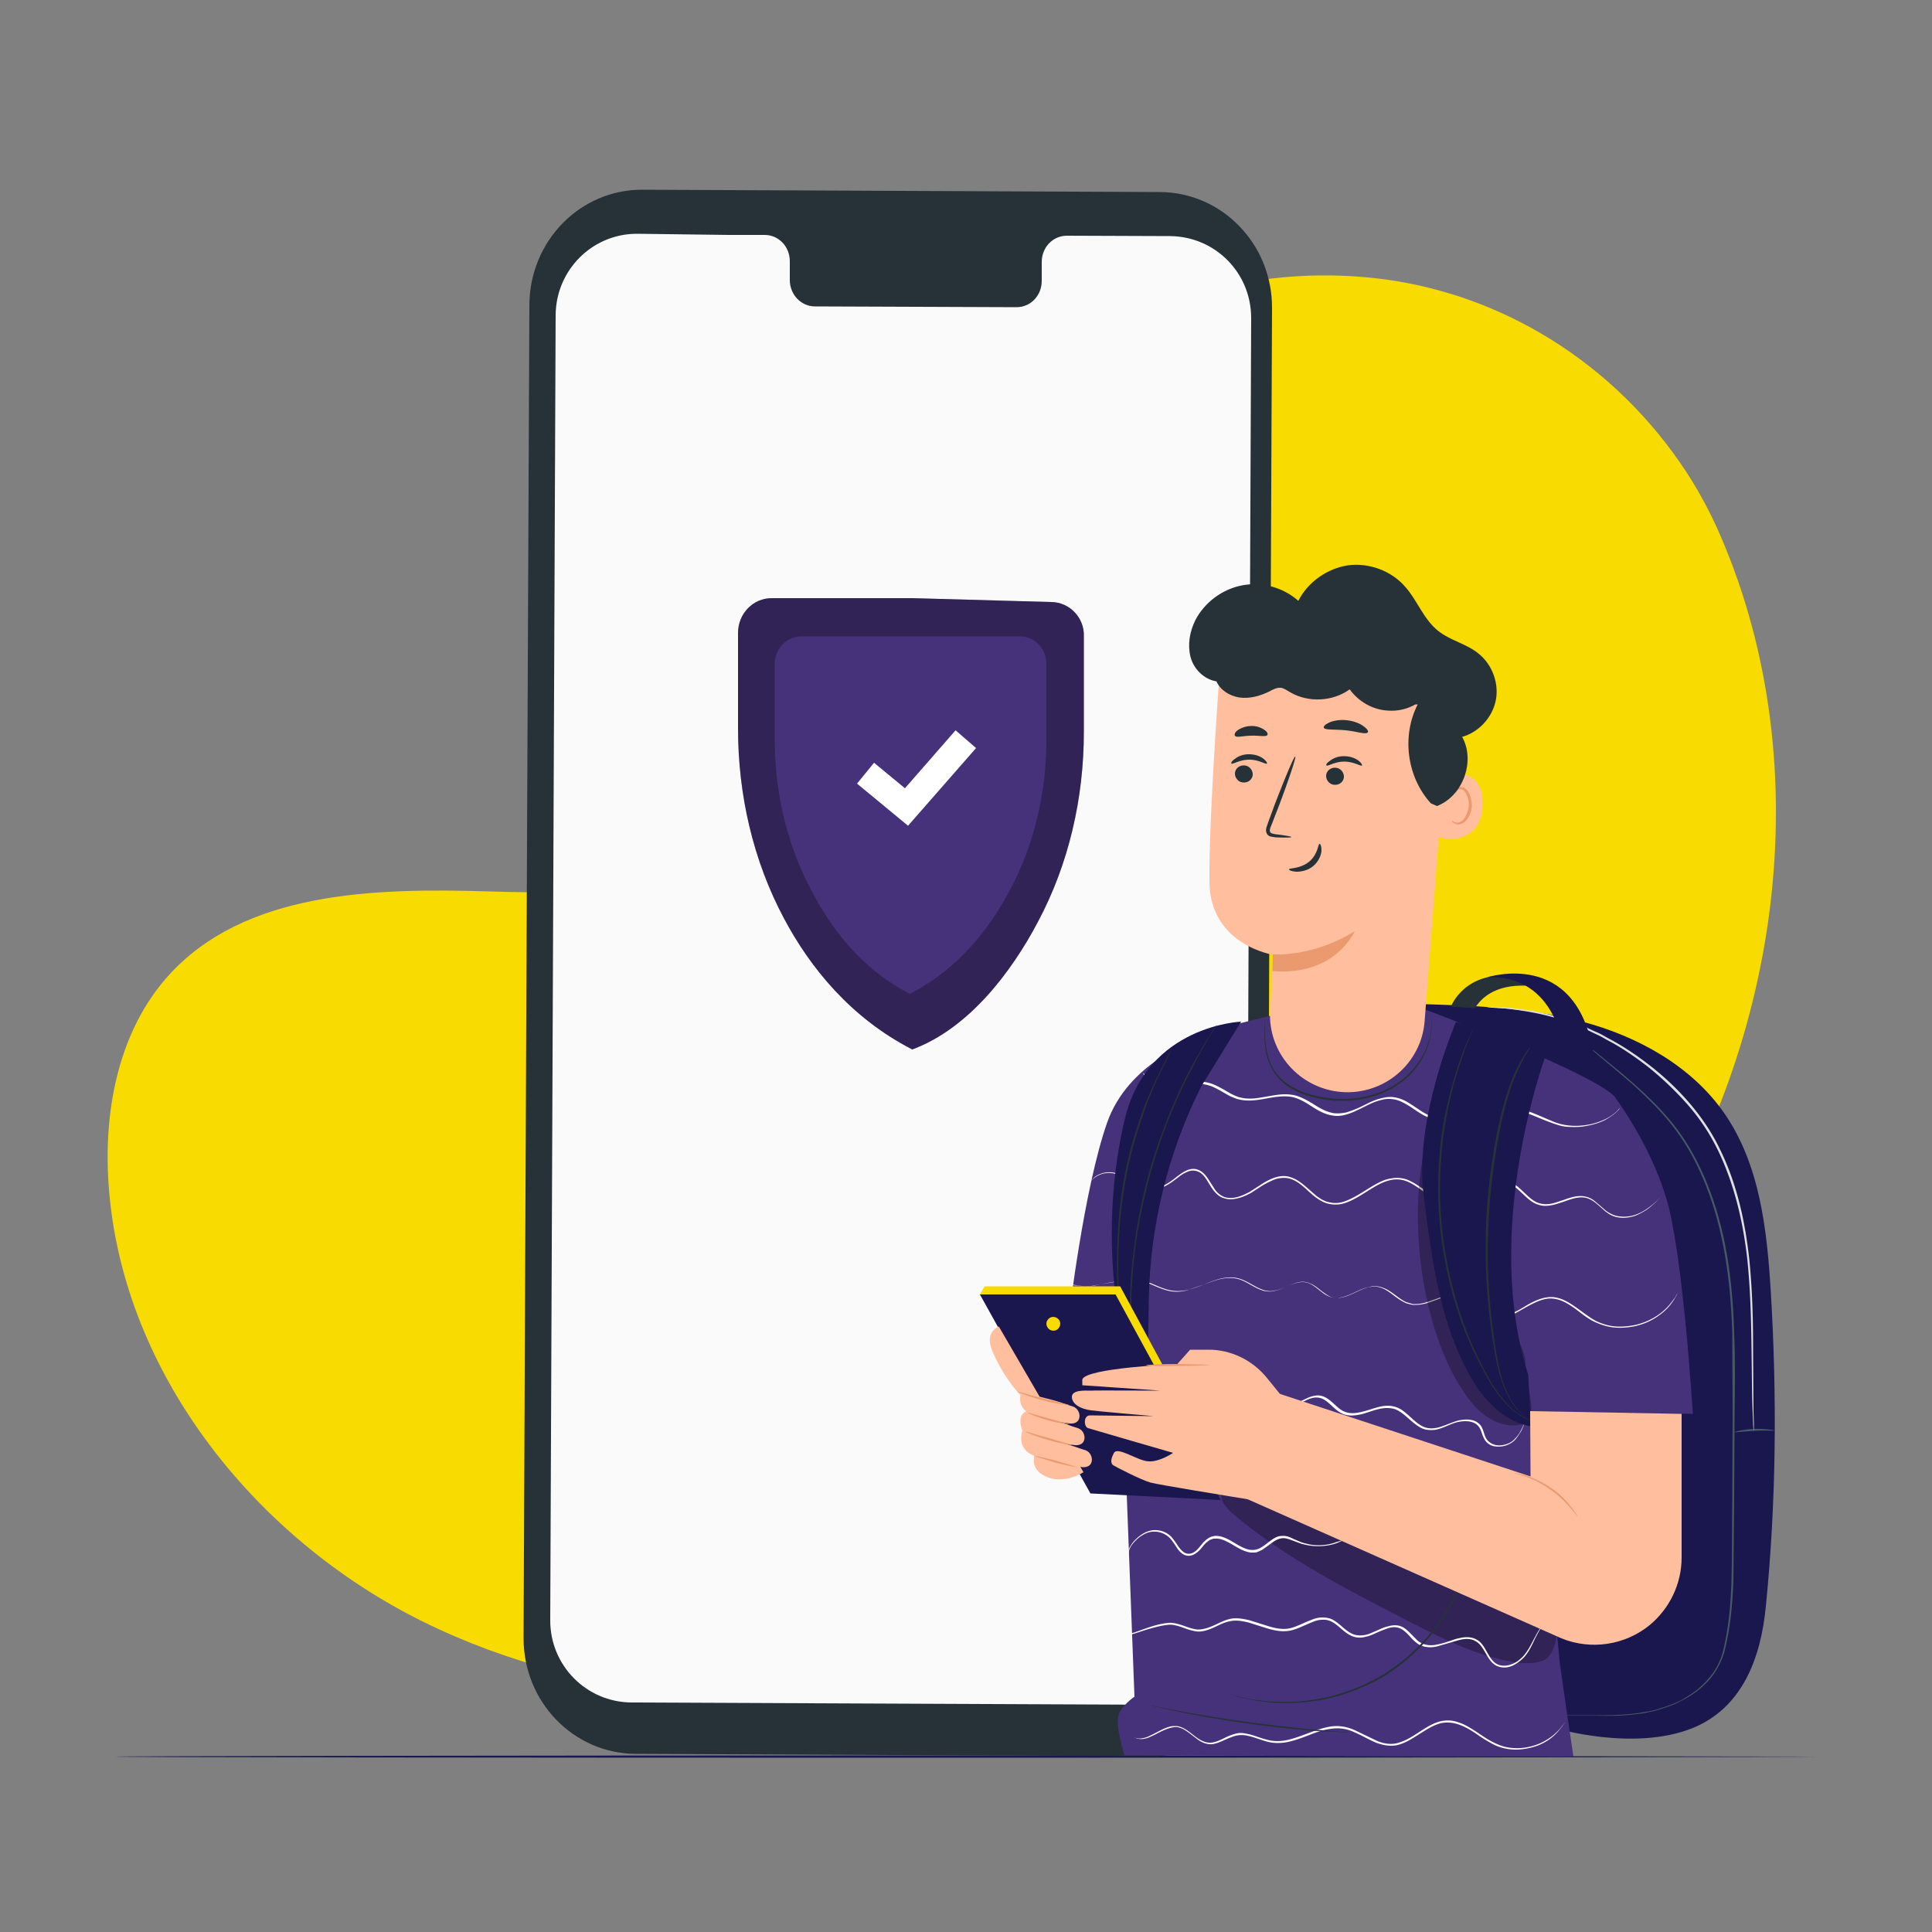
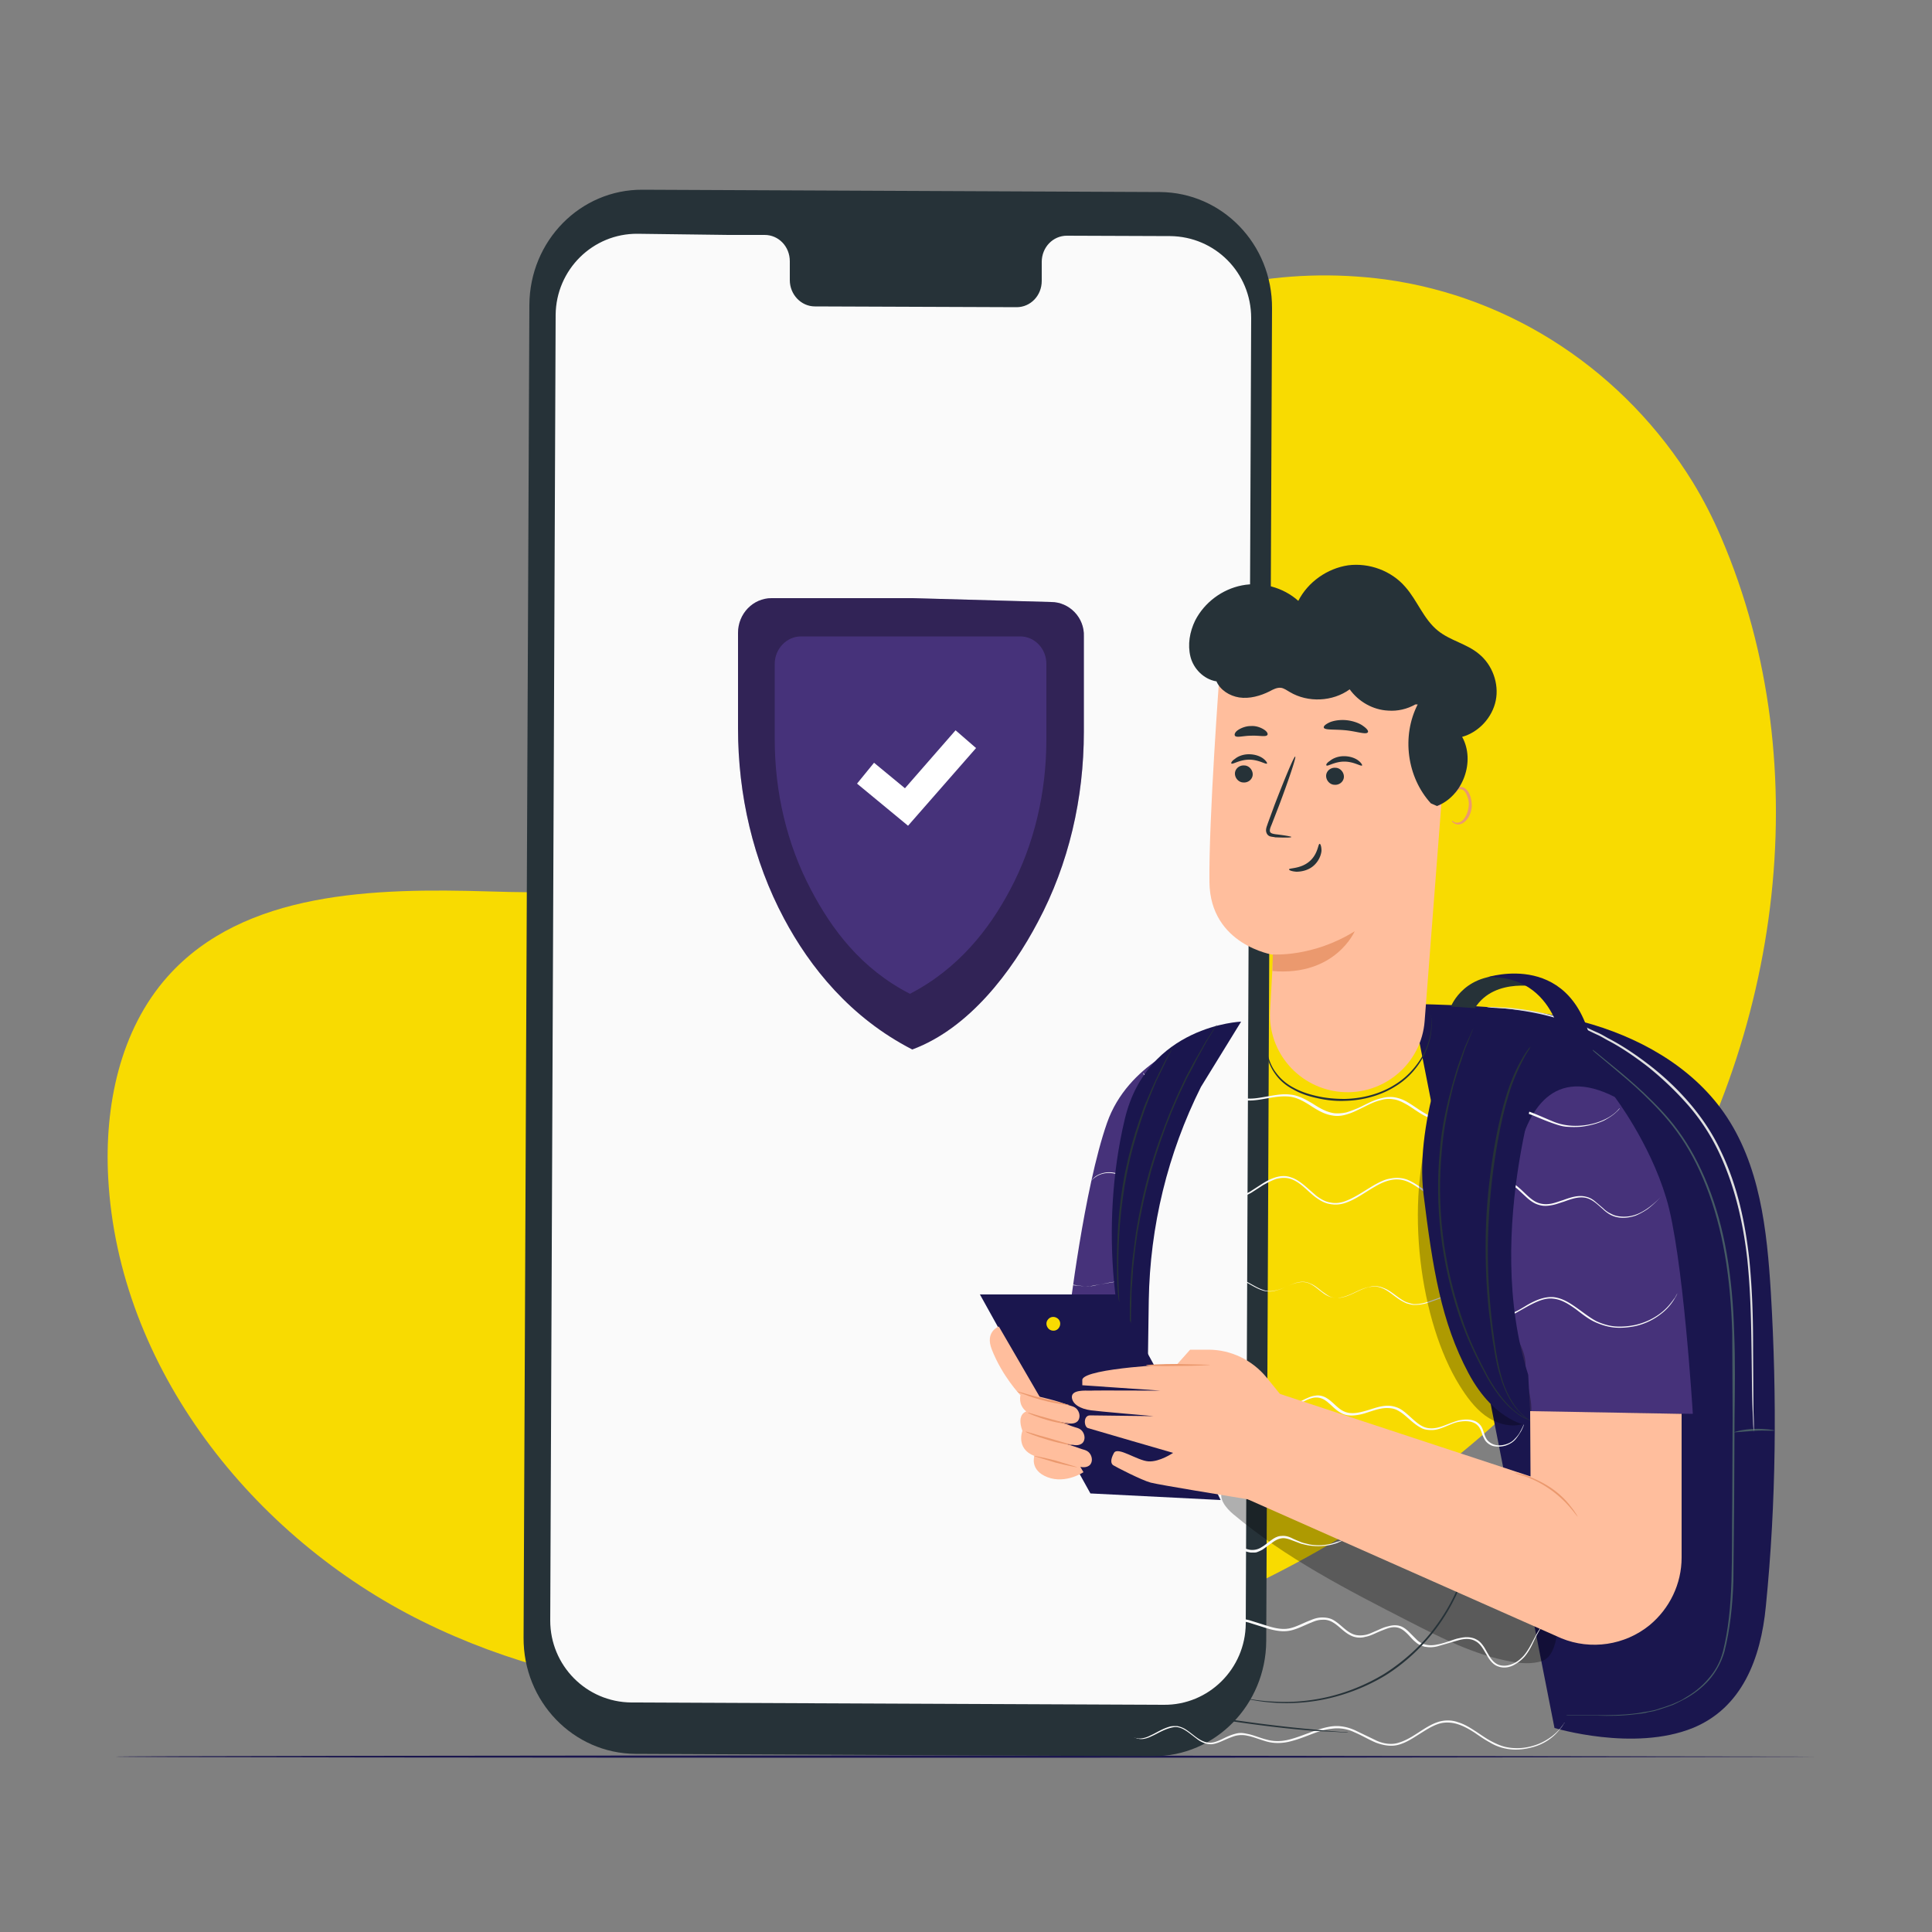
<svg xmlns="http://www.w3.org/2000/svg" xmlns:xlink="http://www.w3.org/1999/xlink" viewBox="0 0 500 500">
  <rect x="0" y="0" width="500" height="500" fill="#808080" stroke="none" />
  <style>.B{fill:#263238}.C{fill:#1a164e}.D{fill:#ffbe9d}.E{fill:#eb996e}.F{fill:#f8db01}.G{fill:#46327a}</style>
  <path d="M438.1 124.8h0c-17.5-28.4-46.6-48-79.7-52.5-12.9-1.7-26-1.3-38.7 1.3-37.9 8-70.9 36.3-84.5 72.5-8 21.3-10.3 45.9-25.5 62.8-19.9 22-53.6 22.7-83.2 21.8s-63.4-.1-83.1 22C31 266.6 27 286.3 28 304.8c2.6 49.1 37.3 93 81.3 114.8s95.9 23.8 144.1 14.2c67.5-13.4 131.8-50.4 170.4-107.4 36.8-54.3 47.4-127.4 21.6-187.4-2.1-4.9-4.5-9.6-7.3-14.2z" class="F" />
  <path d="M470.2 454.6c0 .1-98.6.3-220.2.3-121.7 0-220.2-.1-220.2-.3 0-.1 98.6-.3 220.2-.3l220.2.3z" class="C" />
  <path d="M298.4 454.5l-133.9-.6c-16.1-.1-29.1-13.5-29-30.1L137 78.9c.1-16.6 13.2-29.9 29.3-29.8l133.9.6c16.1.1 29.1 13.5 29 30.1l-1.5 344.9c-.1 16.5-13.2 29.9-29.3 29.8z" class="B" />
  <path fill="#fafafa" d="M302.8 61.1l-26.7-.1c-3.6 0-6.5 3-6.5 6.8v4.9c0 3.8-2.9 6.8-6.5 6.8l-52.2-.2c-3.6 0-6.5-3.1-6.5-6.8v-4.9c0-3.8-2.9-6.8-6.5-6.8h-9.4l-23.5-.3c-11.6-.1-21.1 9.3-21.2 21l-1.4 337.9c0 11.6 9.3 21.1 21 21.2l137.8.6c11.6.1 21.1-9.3 21.2-21l1.4-337.9c0-11.7-9.3-21.1-21-21.2z" />
  <path d="M272 155.8l-35.8-1h-36.5c-4.8 0-8.7 4-8.7 9v24.7c0 17.2 3.9 34.2 11.9 49.2 6.7 12.6 17.2 25.7 33.2 33.9 14.8-5.5 25.8-20.3 32.5-33 8-15 11.9-32 11.9-49.2v-24.7c.2-4.8-3.7-8.9-8.5-8.9z" class="G" />
  <path fill="#fff" d="M235 213.7l-13.2-10.9 4.4-5.4 8 6.6 13.1-15 5.3 4.6z" />
  <path d="M272 155.8l-35.8-1h-36.5c-4.8 0-8.7 4-8.7 9v24.7c0 17.2 3.9 34.2 11.9 49.2 6.7 12.6 17.2 25.7 33.2 33.9 14.8-5.5 25.8-20.3 32.5-33 8-15 11.9-32 11.9-49.2v-24.7c.2-4.8-3.7-8.9-8.5-8.9zm-1.2 35.6c0 13.6-3.1 27.1-9.4 38.9-5.3 10-13.2 20.3-25.9 26.9-12.7-6.5-20.3-16.8-25.6-26.9-6.3-11.9-9.4-25.4-9.4-38.9v-19.6c0-3.9 3.1-7.1 6.8-7.1H264c3.8 0 6.8 3.2 6.8 7.1v19.6z" opacity=".3" />
  <path d="M365.4 259.8c14.8.4 29.8.8 44.1 4.6s28.1 11.4 36.6 23.5c9.4 13.4 11.2 30.4 12.2 46.7 1.6 27 1.4 54.1-1.3 81.1-1.3 13.6-6.2 26.3-18.9 31.5-15.3 6.2-35.8 0-35.8 0" class="C" />
  <g fill="#455a64">
    <path d="M405.1 443.9h8.5c2.7 0 6.1 0 10-.5 1-.2 2-.3 3-.5l1.5-.3c.5-.1 1-.3 1.6-.5 1.1-.3 2.1-.7 3.2-1.1 1.1-.5 2.2-.9 3.2-1.6 2.1-1.2 4.2-2.8 5.9-4.8 1.8-2 3.2-4.4 3.9-7.2 1.4-5.6 2-11.8 2.2-18.2.2-6.5.1-13.3.2-20.4l.1-21.9-.1-21.9c-.2-7.1-.8-13.9-1.9-20.3-2.2-12.8-6.6-23.9-12.4-31.8-2.9-4-6-7.1-8.8-9.8s-5.4-4.8-7.5-6.6l-4.9-4.1c-.5-.5-1-.8-1.3-1.1-.3-.2-.4-.4-.4-.4s.2.1.5.3.7.6 1.3 1l4.9 4c2.1 1.7 4.7 3.9 7.6 6.6 2.8 2.7 6 5.8 8.9 9.8 5.9 8 10.4 19.1 12.6 32 1.1 6.4 1.7 13.2 1.9 20.3.3 7.1.2 14.4.1 21.9l-.1 21.9-.2 20.4c-.2 6.5-.9 12.7-2.3 18.3-.8 2.8-2.2 5.3-4 7.4-1.8 2-3.9 3.6-6.1 4.8-1.1.6-2.2 1.1-3.2 1.6-1.1.4-2.2.8-3.2 1.1-.5.2-1.1.3-1.6.5l-1.6.3c-1 .3-2 .4-3 .5-3.9.5-7.3.5-10 .4h-7.9c-.4-.1-.6-.1-.6-.1z" />
    <path d="M448.7 370.7c0-.1 2.3-.8 5.2-.9s5.3.3 5.3.4c0 .2-2.4-.1-5.2.1l-5.3.4z" />
  </g>
  <path fill="#e0e0e0" d="M384.7 260.6h1.5l4.3.2c3.7.4 9.2 1.1 15.6 3.3l2.4.9c.4.2.8.3 1.3.5l1.2.6c.8.4 1.7.8 2.6 1.2s1.7.9 2.6 1.4c3.5 1.8 7.1 4.2 10.6 6.9s7 5.9 10.2 9.6 6.1 7.9 8.3 12.6c4.5 9.3 6.4 19.1 7.4 28 .9 8.9 1 16.9 1 23.7l.1 16c.1 1.9.1 3.3.1 4.3v1.1c0-.3 0-.7-.1-1.1-.1-1-.1-2.5-.2-4.3-.2-3.8-.2-9.2-.3-16-.1-6.7-.2-14.8-1.1-23.6-1-8.8-3-18.5-7.4-27.8-2.2-4.6-5-8.8-8.2-12.4a82.41 82.41 0 0 0-10.1-9.6c-3.5-2.7-7-5.1-10.5-6.9-.9-.5-1.7-1-2.6-1.4s-1.7-.8-2.5-1.2l-1.2-.6c-.4-.2-.8-.3-1.2-.5l-2.4-.9c-6.3-2.3-11.8-3-15.5-3.5-1.9-.2-3.3-.2-4.3-.3-.5 0-.8-.1-1.1-.1-.4-.1-.5-.1-.5-.1z" />
  <path d="M375.5 260.5s3.6-9.6 16.6-7.8c0 0 5.8-.3 6.8 2.9 0 0-12-3-17.2 5.3l-6.2-.4z" class="B" />
  <path d="M412.3 272.2h-7.6s-1.5-20-19.8-19.3c0 .1 22.8-7.6 27.4 19.3z" class="C" />
-   <path d="M291 454.3s-2.1-6.8-1.7-9.7 4.3-5.5 4.3-5.5l-4.2-109.7s-.5-48 24.8-62.9l15.2-3.8 37.4-2.2c1.2.4 45.1 16.9 51.2 23.4l-19 96.7 4.6 49.1c.5 4.2 3.6 24.9 3.6 24.9l-116.2-.3z" class="G" />
  <path d="M402.9 423.2c-.4 2.7-1.4 5.9-3.9 6.7-2.6.8-5.3.6-8 .1-9.4-1.7-18-6.1-26.4-10.4-15.8-8.1-31.8-16.3-45.4-27.7-1.9-1.6-4-4.1-2.8-6.3 1.3-2.5 5.1-1.7 7.7-.5 26.7 12.4 52 25.8 78.8 38.1" opacity=".3" />
  <path d="M308.6 269.5s-16.7 5.6-22.1 21.1c-6 17.1-9.9 50.4-9.9 50.4l16.5 2.1 15.5-73.6zm109.3 14.4s9 11.8 13.3 26.1c4.4 14.3 6.9 55.9 6.9 55.9l-45-.6-2.4-36.6s-4.5-61 27.2-44.8z" class="G" />
  <path d="M282.4 305.6s.3-.5 1.2-1.2c.9-.6 2.6-1.3 4.7-.9 2.2.3 4.3 2 7.1 3.1 1.4.5 3 .9 4.6.6 1.6-.4 3.1-1.5 4.6-2.7.8-.6 1.6-1.2 2.5-1.6s2.1-.6 3.1-.1c1 .4 1.8 1.3 2.4 2.2l1.8 2.8c.6.9 1.5 1.6 2.5 2 1 .3 2.2.3 3.3 0s2.2-.8 3.3-1.4l3.1-2c1.1-.7 2.2-1.3 3.5-1.7s2.7-.5 4 0c1.3.4 2.4 1.2 3.5 2.1l3.1 2.7c1.1.8 2.2 1.5 3.6 1.7 1.3.3 2.7.1 4-.4 2.6-1 4.9-2.7 7.5-4.2 1.3-.7 2.6-1.4 4.1-1.6 1.4-.3 3-.2 4.3.3 2.7 1.1 4.7 3.1 7.2 4.3.6.3 1.2.5 1.9.7.6.1 1.3.2 1.9.1 1.3-.1 2.5-.5 3.7-1.1 2.4-1.1 4.5-2.6 7-3.4 1.2-.4 2.5-.6 3.8-.3 1.3.2 2.4.9 3.3 1.7 1.8 1.5 3.3 3.5 5.4 4.1 1 .3 2.1.3 3.1.1s2-.6 3-.9c1.9-.7 4-1.4 5.9-.9 1 .2 1.8.7 2.5 1.3l2 1.7c.6.6 1.3 1.1 2 1.4.7.4 1.4.6 2.2.7 1.5.2 2.9 0 4.1-.4s2.2-1 3.1-1.6c1.7-1.2 2.9-2.4 3.7-3.2l.9-.9-.9.9c-.8.8-1.9 2-3.6 3.3-.9.6-1.9 1.2-3.1 1.7-1.2.4-2.7.7-4.2.5a6.76 6.76 0 0 1-2.3-.7 9.51 9.51 0 0 1-2-1.5c-1.3-1.1-2.6-2.5-4.4-2.9s-3.8.3-5.7 1c-1 .3-2 .7-3.1.9s-2.2.3-3.4-.1c-1.1-.3-2.1-1-3-1.8l-2.6-2.4c-.9-.7-1.9-1.4-3.1-1.6s-2.4-.1-3.5.3c-2.3.8-4.5 2.3-6.9 3.4-1.2.6-2.5 1-3.9 1.1-.7 0-1.4 0-2.1-.1-.7-.2-1.4-.4-2-.7-2.5-1.2-4.5-3.3-7.1-4.3-1.3-.5-2.7-.6-4.1-.3s-2.7.9-3.9 1.6c-2.5 1.4-4.8 3.2-7.5 4.2-1.3.5-2.8.7-4.3.4-1.4-.2-2.7-1-3.8-1.8-2.2-1.7-3.9-3.9-6.4-4.7-1.2-.4-2.5-.3-3.7 0-1.2.4-2.3 1-3.4 1.6l-3.1 2c-1.1.6-2.2 1.1-3.4 1.4s-2.4.4-3.6 0c-1.2-.3-2.1-1.2-2.8-2.1s-1.2-1.9-1.8-2.8-1.3-1.7-2.2-2c-.9-.4-1.9-.3-2.8.1s-1.7.9-2.4 1.5c-1.5 1.1-3 2.3-4.7 2.7s-3.4-.1-4.8-.6c-2.8-1.1-4.9-2.8-7-3.2s-3.7.2-4.6.8-1.3 1.1-1.3 1.1zm-5.3 27h.4c.3 0 .7.1 1.3.1 1.1.1 2.8.5 4.9-.1l3.6-.7 4.2-.7c1.5-.2 3.2-.2 4.9.4 1.7.5 3.3 1.4 5.2 2 1.8.6 3.9.7 5.9.2s4-1.4 6.2-2.2c2.1-.8 4.6-1.4 7-.7s4.4 2.5 6.8 3.1c.6.1 1.2.2 1.8.1s1.2-.2 1.8-.4c1.2-.4 2.4-1 3.7-1.5s2.8-.7 4.1-.1c1.4.5 2.4 1.5 3.5 2.3.6.4 1.1.8 1.7 1.1s1.3.4 2 .4c1.4-.1 2.7-.6 4-1.2s2.6-1.3 4.1-1.6c.7-.2 1.5-.3 2.3-.2s1.5.4 2.2.7c1.4.7 2.5 1.7 3.7 2.5.6.4 1.2.8 1.9 1l1 .3.5.1h.5c1.4 0 2.8-.4 4.1-.9l4-1.4c1.3-.4 2.8-.7 4.2-.3 1.4.3 2.6 1.2 3.6 2.1s1.9 1.9 2.9 2.6 2.3 1.1 3.5 1 2.4-.5 3.5-1.1c1.1-.5 2.2-1.2 3.2-1.8 2.1-1.2 4.4-2.2 6.8-2 2.4.3 4.3 1.6 6 2.8s3.3 2.5 5 3.4c1.7.8 3.5 1.3 5.2 1.4s3.4-.1 4.9-.4c3-.7 5.3-2 7-3.4s2.6-2.8 3.3-3.7l.6-1.1c.1-.3.2-.4.2-.4s-.1.1-.2.4-.3.7-.6 1.2c-.6 1-1.5 2.4-3.2 3.8s-4 2.8-7.1 3.5c-1.5.3-3.2.5-4.9.4-1.8-.1-3.6-.6-5.4-1.4s-3.4-2.1-5.1-3.4c-1.7-1.2-3.6-2.5-5.8-2.7-2.2-.3-4.4.8-6.5 1.9l-3.2 1.8a9.36 9.36 0 0 1-3.7 1.1c-1.3.1-2.7-.3-3.8-1.1s-2-1.8-3-2.7-2-1.7-3.3-2-2.6-.1-4 .3l-3.9 1.4c-1.3.5-2.8.9-4.3.9h-.6l-.6-.1-1.1-.3a12.81 12.81 0 0 1-2-1.1c-1.2-.8-2.3-1.8-3.6-2.5-.6-.3-1.3-.6-2-.7s-1.4 0-2.1.1c-1.4.3-2.7 1-4 1.6s-2.7 1.2-4.2 1.2c-.7 0-1.5-.1-2.2-.4s-1.3-.7-1.8-1.1c-1.1-.8-2.1-1.8-3.4-2.3-1.2-.5-2.6-.3-3.8.1s-2.4 1-3.7 1.5c-.6.2-1.3.4-2 .5s-1.4 0-2-.1c-2.6-.7-4.5-2.5-6.8-3.1s-4.7-.1-6.8.7l-6.3 2.2c-2.1.6-4.2.5-6.1-.2-1.9-.6-3.5-1.5-5.1-2s-3.3-.5-4.8-.4l-7.8 1.3-1.5.3c-.5.1-.9 0-1.4 0l-2.1-.3c-.5-.1-1-.1-1.3-.2 0 .2-.1.2-.1.2zm16.6 23.6h.3c.2 0 .5.1.9.1l3.3.4c2.9.4 7 1.3 12.2 1.7 2.6.2 5.4.2 8.5-.2 1.5-.1 3.1-.3 4.8 0 .8.1 1.7.3 2.4.7.8.4 1.5.9 2.2 1.4 1.4 1.1 2.7 2.3 4.3 2.8.8.3 1.7.2 2.6 0s1.7-.6 2.5-1c.9-.4 1.7-.8 2.7-.9 1-.2 2.1.1 2.9.6 1.7 1 2.9 2.8 4.6 3.5 1.8.8 3.8.3 5.6-.2s3.7-1.3 5.6-1.3a6.71 6.71 0 0 1 2.8.6c.9.4 1.6 1 2.3 1.6 1.4 1.2 2.6 2.5 4.1 3.2s3.2.5 4.7 0 3-1.2 4.5-1.6c1.5-.3 3.1-.4 4.5.3.7.4 1.2.9 1.5 1.5s.5 1.3.7 1.9.5 1.2.9 1.6.9.7 1.4.9c1.1.4 2.2.3 3.2 0s1.8-.8 2.4-1.5c.6-.6 1.1-1.3 1.4-1.9.7-1.3 1.1-2.3 1.4-3 .1-.3.2-.6.3-.8s.1-.3.1-.3 0 .1-.1.3-.2.5-.3.8c-.3.7-.6 1.8-1.3 3.1-.4.6-.8 1.3-1.4 2s-1.4 1.2-2.5 1.6c-1 .3-2.2.4-3.4.1-.6-.2-1.1-.5-1.6-1s-.7-1.1-1-1.7c-.2-.6-.4-1.3-.7-1.8a3.16 3.16 0 0 0-1.4-1.4c-1.2-.6-2.7-.6-4.2-.3s-2.9 1.1-4.4 1.6c-.8.3-1.6.5-2.5.5s-1.8-.1-2.6-.5c-1.6-.8-2.9-2.1-4.2-3.2-.7-.6-1.4-1.1-2.2-1.5s-1.7-.5-2.6-.5c-1.8 0-3.6.7-5.5 1.3-.9.3-1.9.5-2.9.6s-2.1 0-3-.4c-2-.9-3.1-2.6-4.7-3.6-.8-.5-1.7-.7-2.6-.6s-1.8.5-2.6.9-1.7.8-2.6 1.1a4.47 4.47 0 0 1-2.8 0c-1.8-.6-3.1-1.9-4.5-2.9-.7-.5-1.3-1-2.1-1.4-.7-.4-1.5-.6-2.3-.7-1.6-.2-3.2-.1-4.7 0-3 .3-5.9.3-8.5.1-5.2-.5-9.3-1.4-12.2-1.9l-3.3-.5c-.4-.1-.6-.1-.9-.1.1-.1 0-.1 0-.1zm-1.4 66.7s.1 0 .3-.1.5-.2.9-.3l3.4-1.2c1.5-.5 3.3-1.1 5.5-1.3 1.1-.1 2.3.2 3.5.6s2.4.9 3.8 1.1c1.3.1 2.7-.3 4.1-.9s2.8-1.4 4.4-1.8 3.4-.1 5.1.3l5.1 1.6c1.7.5 3.6.9 5.4.5s3.5-1.4 5.4-2.1c.9-.4 1.9-.7 3-.7s2.2.2 3.1.8c1.8 1.1 3.1 2.9 5.1 3.6.9.3 2 .3 3 .1s1.9-.7 2.9-1.1c.9-.4 1.9-.9 2.9-1.1 1-.3 2.1-.4 3.1-.1s1.8 1 2.5 1.7l2 2c1.4 1.3 3.4 1.5 5.1 1.1 1.8-.3 3.4-1 5.1-1.5.9-.2 1.7-.4 2.6-.4s1.8.2 2.5.6c.8.4 1.3 1 1.8 1.7s.8 1.4 1.2 2c.7 1.3 1.6 2.5 2.9 2.9s2.6.1 3.7-.4 2-1.3 2.7-2.1c1.4-1.7 2.1-3.4 2.9-4.8.7-1.4 1.4-2.4 1.9-3l.8-.9s-.3.3-.8 1-1.1 1.7-1.8 3.1-1.4 3.2-2.8 4.9c-.7.8-1.7 1.6-2.8 2.2s-2.6.9-4 .4c-1.4-.4-2.4-1.8-3.1-3.1-.8-1.3-1.5-2.8-2.9-3.5-1.4-.8-3.1-.6-4.7-.1l-5.2 1.5c-.9.2-1.9.3-2.9.1-.5 0-.9-.3-1.4-.4-.4-.2-.9-.5-1.2-.8-.8-.6-1.4-1.4-2.1-2.1s-1.4-1.3-2.3-1.6-1.9-.2-2.8.1-1.9.7-2.8 1.1-1.9.9-3 1.1c-1 .3-2.2.3-3.3-.1-2.1-.8-3.4-2.6-5.1-3.6-.8-.5-1.8-.8-2.8-.7-1 0-1.9.3-2.8.7-1.8.7-3.6 1.7-5.5 2.1-2 .4-3.9 0-5.7-.5l-5.1-1.6c-1.7-.4-3.3-.7-4.9-.3-1.6.3-2.9 1.1-4.3 1.7s-2.9 1.1-4.3.9-2.7-.7-3.8-1.1c-1.2-.4-2.3-.7-3.4-.6-2.2.2-4 .8-5.5 1.2l-3.4 1.1c-.4.1-.7.2-.9.3-.2-.2-.3-.2-.3-.2zm56.2-24.8s-.2.1-.6.4l-1.8.8c-1.6.6-4 1.1-7.1.7-.7-.1-1.5-.3-2.3-.5l-2.4-.9c-.8-.3-1.7-.6-2.5-.5-.9.1-1.7.5-2.5 1.1l-2.5 1.8c-.5.3-1 .5-1.5.7-.3.1-.6.1-.8.1h-.8c-2.3-.3-4.1-1.8-6.1-2.8-1-.5-2.1-.9-3.1-.8h-.4c-.1 0-.2.1-.4.1-.2.1-.5.2-.7.3-.4.3-.8.6-1.2 1-.7.8-1.3 1.7-2.2 2.3-.4.3-.9.6-1.5.7-.5.1-1.1 0-1.6-.2-1-.5-1.6-1.3-2.1-2.1s-1-1.5-1.6-2.2c-1.2-1.2-2.8-1.8-4.3-1.7-1.5 0-2.7.8-3.6 1.4-.9.7-1.6 1.5-2.1 2.2-.9 1.4-.7 2.4-.8 2.4 0 0-.1-.2 0-.7 0-.4.2-1.1.7-1.8.4-.7 1.1-1.5 2.1-2.3.9-.7 2.2-1.5 3.8-1.6 1.5-.1 3.3.4 4.6 1.8.6.7 1.1 1.4 1.6 2.2.5.7 1.1 1.5 1.9 1.9s1.8.2 2.6-.4 1.4-1.5 2.1-2.3c.4-.4.8-.8 1.3-1.1.3-.2.5-.3.8-.4.1 0 .3-.1.4-.1l.4-.1c1.2-.1 2.4.3 3.4.8 2 1 3.8 2.5 5.9 2.8 1 .1 2-.1 2.9-.7.9-.5 1.6-1.2 2.5-1.8.8-.6 1.7-1.1 2.7-1.1 1-.1 1.9.2 2.7.6s1.6.7 2.3 1c.8.3 1.5.4 2.2.6 2.9.5 5.4 0 6.9-.6 1.9-.5 2.7-1 2.7-1zm-55.2 51.5s.1 0 .3.1c.1 0 .2.1.4.1.1 0 .3 0 .5.1.8.1 2-.1 3.3-.8 1.4-.6 2.9-1.7 5.1-2.3.5-.1 1.1-.1 1.7-.1.6.1 1.2.3 1.8.6 1.1.6 2.1 1.5 3.2 2.3s2.4 1.5 3.8 1.4 2.8-.9 4.3-1.6c.7-.3 1.5-.6 2.4-.8s1.7-.1 2.6.1c1.7.3 3.4 1.1 5.1 1.5 1.7.5 3.6.5 5.4.1s3.6-1.1 5.5-1.8c1.8-.7 3.8-1.4 5.8-1.7 2.1-.3 4.2.1 6.2 1l5.6 2.7c1.8.8 3.9 1.1 5.7.5 3.7-1.1 6.5-4.1 10-5.3 1.7-.6 3.7-.6 5.3 0 1.7.5 3.1 1.4 4.5 2.3s2.6 1.8 3.9 2.5 2.6 1.3 3.9 1.6c2.7.6 5.2.3 7.2-.3 2.1-.6 3.7-1.6 4.9-2.5 2.4-1.9 3.1-3.5 3.2-3.5 0 0 0 .1-.2.3-.1.2-.3.5-.5.8-.5.6-1.2 1.6-2.4 2.6a13.29 13.29 0 0 1-4.9 2.6c-2.1.6-4.7 1-7.4.4a12.43 12.43 0 0 1-4-1.6c-1.3-.7-2.6-1.6-3.9-2.5-1.4-.9-2.8-1.7-4.4-2.2s-3.4-.6-5.1 0-3.2 1.6-4.8 2.6-3.2 2.1-5.2 2.7-4.1.2-6-.5c-1.9-.8-3.7-1.9-5.6-2.7-1.9-.9-3.9-1.2-5.9-.9-2 .2-3.9.9-5.7 1.6s-3.7 1.4-5.5 1.8c-1.9.4-3.8.4-5.6-.1s-3.4-1.2-5-1.5c-.8-.2-1.7-.2-2.4-.1-.8.1-1.5.4-2.3.7-1.5.6-2.9 1.4-4.4 1.6-1.6.1-3-.6-4.1-1.5-1.1-.8-2.1-1.7-3.2-2.3-.5-.3-1.1-.5-1.6-.6-.6-.1-1.1 0-1.6.1-2.1.5-3.7 1.6-5.1 2.2-1.4.7-2.6.9-3.4.7-.2 0-.4-.1-.5-.1-.1-.1-.3-.1-.4-.1-.4-.2-.5-.2-.5-.2zm2.5-172s.3.4 1 .9 1.8 1.2 3.4 1.5c1.6.4 3.6.3 6 .1l3.8-.2c1.3 0 2.8.2 4.2.8s2.7 1.4 4.1 2.2c.7.4 1.4.7 2.2 1 .8.2 1.6.4 2.5.4 1.7.1 3.5-.3 5.3-.6s3.8-.7 5.8-.4c2 .2 3.9 1.3 5.6 2.3 1.7 1.1 3.5 2.2 5.6 2.5 1 .1 2.1 0 3.1-.2 1-.3 2-.7 3-1.1 2-.9 3.9-2.1 6.2-2.6 1.1-.3 2.3-.4 3.4-.2a9.58 9.58 0 0 1 3.2 1.2c1.9 1.1 3.6 2.5 5.5 3.4s4 1.1 6 .7c2-.3 3.9-.9 5.8-1.5s3.7-1.1 5.6-1.4c1.9-.2 3.7-.1 5.4.3 3.4.8 6.4 2.3 9.1 3.4 2.7 1.2 5.4 1.4 7.7 1.2s4.3-.8 5.8-1.5c3.1-1.4 4-3.1 4.1-3 0 0-.2.4-.9 1-.6.6-1.7 1.4-3.2 2.2-1.5.7-3.5 1.3-5.9 1.6-1.2.1-2.5.1-3.8 0s-2.7-.6-4.1-1.1c-2.8-1-5.7-2.5-9.1-3.3-1.7-.4-3.5-.5-5.3-.3s-3.6.8-5.5 1.4-3.8 1.2-5.9 1.5c-2 .3-4.3.2-6.3-.8-2-.9-3.7-2.4-5.6-3.4-.9-.5-2-1-3-1.1-1.1-.2-2.2-.1-3.2.2-2.2.5-4.1 1.7-6.1 2.6-1 .5-2 .9-3.1 1.2s-2.2.4-3.3.2c-2.2-.3-4.1-1.5-5.8-2.6s-3.5-2.1-5.4-2.3c-3.8-.4-7.5 1.2-11 1-.9 0-1.8-.2-2.6-.4-.8-.3-1.6-.6-2.3-1-1.4-.8-2.7-1.6-4.1-2.2-2.7-1.1-5.5-.7-7.8-.6-2.3.2-4.4.2-6.1-.2-1.6-.4-2.8-1-3.5-1.6l-.5-1.2z" fill="#fafafa" />
  <path d="M370.8 289.2l14.1 9.8c-4.5 11.1-.3 26.6 3.6 39.2 1.5 4.9 6.5 10 6.3 15.2-.2 5.1 4.1 13.9-.9 15.2-3.3.9-6.9-.3-9.6-2.3s-4.8-4.9-6.6-7.8c-10-16.1-14.6-46.8-6.9-69.3z" opacity=".3" />
  <path d="M296.5 441.1a1.75 1.75 0 0 0 .5.1l1.5.3 5.6 1.1c4.7.9 11.2 2 18.5 3 7.2 1 13.8 1.7 18.6 2.1l5.7.5c.6.1 1.1.1 1.5.1s.5.1.5.1h-.5c-.4 0-.9 0-1.5-.1-1.3-.1-3.3-.2-5.7-.3-4.8-.3-11.4-1-18.6-2-7.3-1-13.8-2.2-18.5-3.2l-5.5-1.2c-.6-.2-1.1-.3-1.5-.4-.5 0-.6-.1-.6-.1zm21.9-2.6s.3 0 .8.2c.5.1 1.3.4 2.4.6 2.1.5 5.1 1 8.8 1.1 3.8.2 8.3-.1 13.1-1.2s10-3.1 14.9-6.1c4.8-3.1 8.9-6.8 12-10.7s5.3-7.8 6.8-11.3a52.95 52.95 0 0 0 2.9-8.4c.3-1 .4-1.8.5-2.4.1-.5.2-.8.2-.8s0 .3-.1.8-.2 1.4-.4 2.4c-.4 2.1-1.2 5-2.7 8.5a50.24 50.24 0 0 1-6.8 11.4c-3.1 3.9-7.2 7.8-12.1 10.9-4.9 3-10.2 5-15.1 6.1s-9.5 1.3-13.2 1.1a48.88 48.88 0 0 1-8.9-1.3c-1-.2-1.8-.5-2.3-.7-.5-.1-.8-.2-.8-.2zm8.9-175.8v2.8c0 1.8 0 4.4.8 7.5.4 1.5 1 3.2 2.2 4.7 1.1 1.5 2.6 2.8 4.5 3.8 1.8 1 3.9 1.7 6.2 2.2 2.2.5 4.6.7 7 .7 4.8-.1 9.4-1.4 13-3.7 3.6-2.2 6-5.3 7.5-8.1 1.4-2.8 1.9-5.4 1.9-7.2.1-1.8-.1-2.8-.1-2.8s.1.2.1.7c.1.5.1 1.2.1 2.1 0 1.8-.4 4.5-1.8 7.4s-3.9 6.1-7.5 8.3c-3.6 2.3-8.3 3.7-13.2 3.8-2.5.1-4.9-.2-7.1-.7-2.3-.5-4.4-1.2-6.3-2.3-1.9-1-3.5-2.4-4.6-4-1.1-1.5-1.8-3.3-2.2-4.8-.7-3.2-.6-5.8-.6-7.6 0-.9.1-1.6.1-2.1v-.7z" class="B" />
  <path d="M321.2 264.4s-24.3.9-30.1 25.2c-6.7 28.1-2.7 59.2 5.8 74.7l.4-27.7c.3-19.2 4.9-38.1 13.5-55.3l10.4-16.9z" class="C" />
  <path d="M292.6 344.3s0-.3-.1-.8l-.1-2.4v-3.9l.2-5.1.2-3 .3-3.2.9-7c.8-4.9 1.9-10.3 3.5-15.9s3.5-10.7 5.4-15.4c1-2.3 1.9-4.5 2.9-6.5.5-1 .9-2 1.4-2.9l1.4-2.6c.9-1.7 1.8-3.1 2.5-4.4s1.4-2.4 2-3.3l1.3-2c.3-.5.5-.7.5-.7s-.1.3-.4.7c-.3.5-.7 1.2-1.3 2.1s-1.2 2-1.9 3.3-1.6 2.8-2.4 4.5c-.4.8-.9 1.7-1.4 2.6s-.9 1.9-1.4 2.9c-1 2-1.9 4.2-2.9 6.5-1.9 4.6-3.7 9.8-5.3 15.3-1.5 5.5-2.7 10.9-3.5 15.8-.4 2.5-.7 4.8-.9 7-.1 1.1-.3 2.2-.3 3.2-.1 1-.1 2-.2 3-.2 1.9-.2 3.6-.2 5.1-.1 1.5-.1 2.8-.1 3.8v2.4c-.1.6-.1.9-.1.9zm11.1-73.7s-.1.2-.3.7-.5 1.1-.9 1.8l-3.3 6.8-2 4.8-1 2.7-1 2.9c-1.3 4-2.6 8.4-3.5 13.1-1.9 9.5-2.3 18.3-2.3 24.6 0 3.2.1 5.7.2 7.5 0 .8.1 1.5.1 2v.7s-.1-.2-.1-.7-.1-1.2-.2-2c-.2-1.8-.3-4.3-.3-7.5-.1-6.3.2-15.2 2.1-24.7 1-4.8 2.2-9.2 3.6-13.2.4-1 .7-2 1-2.9s.7-1.8 1.1-2.7c.7-1.7 1.4-3.3 2.1-4.8 1.4-2.9 2.5-5.2 3.4-6.7.4-.7.8-1.3 1-1.8l.3-.6z" class="B" />
  <path d="M399.8 273.8s-16.3 44.5-4.3 82l.7 13.3s-9.2-.6-16.2-13.8-9.2-26.8-11.6-46.3c-2.4-19.6 8.4-44.5 8.4-44.5s19 4.1 23 9.3z" class="C" />
  <g class="B">
    <path d="M396.6 368s-.1 0-.2-.1c-.2-.1-.4-.2-.7-.4-.6-.4-1.4-.9-2.3-1.9-1.9-1.8-3.9-5.1-5.2-9.6-.7-2.2-1.2-4.7-1.6-7.4-.5-2.7-.8-5.6-1.2-8.6-.7-6.1-1-12.8-.9-19.9s.8-13.8 1.7-19.9 2.1-11.5 3.4-15.9c1.3-4.5 2.9-7.9 4.2-10.1.6-1.1 1.2-2 1.6-2.5.2-.3.3-.5.5-.6l.2-.2s0 .1-.1.2c-.1.2-.2.4-.4.7a23.18 23.18 0 0 0-1.5 2.6c-1.2 2.3-2.8 5.7-4 10.1-1.3 4.4-2.4 9.8-3.3 15.9-.9 6-1.5 12.7-1.7 19.8-.2 7 .2 13.8.8 19.8.3 3 .7 5.9 1.1 8.6s.9 5.2 1.5 7.4c1.2 4.5 3.2 7.7 5 9.6 1.8 1.8 3.1 2.3 3.1 2.4z" />
    <path d="M396 367.6s-.1 0-.3-.1-.5-.2-.8-.3c-.7-.3-1.6-.8-2.7-1.7-2.3-1.7-5-4.8-7.4-9.1-2.4-4.4-5.1-9.7-7.2-16-2.1-6.2-3.8-13.3-4.7-20.9s-.9-14.9-.3-21.4c.5-6.6 1.9-12.4 3.2-17.2.7-2.4 1.3-4.6 2-6.4.7-1.9 1.2-3.5 1.8-4.7s1-2.2 1.3-2.9c.1-.3.3-.6.4-.8s.1-.3.1-.3 0 .1-.1.3-.2.5-.3.8c-.3.7-.7 1.7-1.2 3-.6 1.3-1.1 2.9-1.7 4.8-.7 1.8-1.3 4-2 6.4-1.2 4.8-2.5 10.6-3 17.2-.6 6.5-.6 13.8.3 21.3s2.6 14.6 4.7 20.8c2 6.3 4.7 11.6 7 15.9 2.4 4.3 5 7.4 7.2 9.1 1.1.9 2 1.4 2.7 1.7.3.2.6.3.7.4.2 0 .3.1.3.1z" />
  </g>
-   <path d="M301.4 354.2l-11.5-21.3h-35.1l-1.2 2.1 29.8 49.4L317 386z" class="F" />
  <path d="M435.2 365.9v37.2c0 6.8-3.1 13.2-8.3 17.5h0c-6.4 5.2-15.2 6.5-22.8 3.4l-81.9-36.3 8-27.3 65.9 21.7-.1-16.9 39.2.7z" class="D" />
  <path d="M300.3 356.3L288.7 335h-35.1l28.6 51.5 33.7 1.7z" class="C" />
  <g class="D">
    <path d="M333.4 363.4l-5.6-6.9c-3.7-4.5-9.2-7.2-15-7.2H308l-3.3 3.7s-23.7 1-24.6 4v1.5l20.3 1.4s-17.3-.1-18.3 0c-1.1 0-4.8-.3-4.7 1.7.1 1.7 2 3 5 3.4 1.2.2 16.2 1.5 16.2 1.5l-16.5-.2c-1.8 0-1.6 3-.5 3.3.9.3 22 6.4 22 6.4s-3.5 2.4-6.4 2.2-7.9-3.9-8.9-2.2c-1 1.8-.8 2.8-.2 3.2s7.4 3.9 9.7 4.5 20.8 3.6 20.8 3.6l6.7 1.1 8.1-25zm-74.9-20.1s-3.7 1.3-1.8 6c2.7 6.9 7.4 11.8 7.4 11.8s-.7 2.4 1.5 4.2c0 0-2.6.6-1 5 0 0-1.8 4.6 3.1 6.5 0 0-1.3 3.7 3.4 5.5s9.3-1.3 9.3-1.3l-21.9-37.7z" />
    <use xlink:href="#B" />
    <use xlink:href="#B" x="1.3" y="5.6" />
    <use xlink:href="#B" x="3.2" y="11.3" />
  </g>
  <path d="M266 365.6c.1-.1 2.4.7 5.4 1.5l5.4 1.5c0 .1-2.5-.2-5.5-1-3.1-.9-5.4-1.9-5.3-2zm-.6 4.9c.1-.1 2.7.8 6.1 1.7l6.1 1.8c0 .1-2.8-.3-6.2-1.3-3.5-1-6.1-2.1-6-2.2zm2.1 6.3c0-.1 2.6.4 5.7 1.2l5.6 1.7c0 .1-2.6-.4-5.7-1.2l-5.6-1.7zm-4.3-16.7c.1-.1 3 .9 6.7 1.8l6.8 1.7c0 .1-.8 0-2-.2-1.3-.2-3-.5-4.8-1-1.9-.5-3.5-1-4.7-1.5-1.3-.4-2-.8-2-.8zm33.4-6.8c0-.1 3.7-.3 8.3-.3l8.3.2c0 .1-3.7.3-8.3.3-4.5.1-8.3 0-8.3-.2z" class="E" />
  <path d="M271.5 344c.8.6 1.9.5 2.5-.3s.5-1.9-.3-2.5-1.9-.5-2.5.3c-.6.7-.5 1.8.3 2.5z" class="F" />
  <path d="M391.8 381.2a4.53 4.53 0 0 0 .8.1l2.1.5c1.8.6 4.2 1.6 6.6 3.2s4.2 3.5 5.3 5c.6.7 1 1.4 1.3 1.8l.4.7c-.1 0-.7-.9-1.9-2.3s-3-3.2-5.3-4.8-4.6-2.7-6.4-3.3l-2.9-.9z" class="E" />
  <path d="M347.1 282.6h0c-10.8-.9-19-10.2-18.4-21l.8-14.5s-16.3-2.5-16.5-18.8 2.6-53.7 2.6-53.7h0c18.9-8.1 40.6-5.4 56.9 7.2l2.4 1.9-6.2 80.5c-.8 11-10.5 19.3-21.6 18.4z" class="D" />
  <path d="M329.4 247s10.3.8 21.2-6c0 0-5 11.7-21.3 10.3l.1-4.3z" class="E" />
  <path d="M319.6 200.2c0 1.2 1 2.3 2.2 2.3 1.3.1 2.4-.9 2.4-2.1s-1-2.3-2.2-2.3c-1.3-.1-2.4.9-2.4 2.1zm-.9-2.6c.3.3 2.1-1 4.6-1s4.3 1.3 4.6 1c.1-.1-.2-.7-1-1.3s-2.1-1.1-3.7-1.1-2.9.6-3.6 1.2c-.8.5-1.1 1.1-.9 1.2zm24.5 3.2c0 1.2 1 2.3 2.2 2.3 1.3.1 2.4-.9 2.4-2.1s-1-2.3-2.2-2.3c-1.3-.1-2.4.9-2.4 2.1zm.1-2.7c.3.3 2.1-1 4.6-1s4.3 1.3 4.6 1c.1-.1-.2-.7-1-1.3s-2.1-1.1-3.7-1.1-2.9.6-3.6 1.2c-.8.5-1.1 1-.9 1.2zm-9.1 18.5c0-.1-1.5-.4-4.1-.7-.6-.1-1.2-.2-1.4-.6-.2-.5.1-1.2.4-1.9l1.9-4.9c2.6-6.9 4.5-12.6 4.2-12.7s-2.6 5.4-5.3 12.4l-1.8 4.9c-.2.7-.7 1.6-.3 2.5a1.44 1.44 0 0 0 1.1.9c.4.1.8.1 1.1.2 2.6.1 4.2.1 4.2-.1zm7.3 1.8c-.4 0-.4 2.7-2.7 4.6s-5.2 1.6-5.2 2c0 .2.6.5 1.9.6 1.2 0 3-.3 4.4-1.5s2-2.8 2.1-3.9c0-1.2-.3-1.9-.5-1.8zm1.1-30.1c.2.7 2.7.4 5.7.7 2.9.3 5.3 1.2 5.7.5.2-.3-.2-.9-1.2-1.6-.9-.7-2.5-1.3-4.2-1.5-1.8-.2-3.4.1-4.4.5-1.1.5-1.7 1-1.6 1.4zm-23 2.1c.4.6 2.2 0 4.2 0 2.1-.1 3.8.4 4.2-.2.2-.3-.1-.9-.9-1.4s-2-1-3.4-.9c-1.4 0-2.7.6-3.4 1.1s-.9 1.1-.7 1.4z" class="B" />
-   <path d="M372.9 200.6c.3-.1 11.2-3.3 10.8 7.8s-11.5 8.5-11.5 8.2c0-.4.7-16 .7-16z" class="D" />
  <path d="M375.8 212.4c.1 0 .2.1.5.3s.9.3 1.4.1c1.2-.4 2.2-2.2 2.4-4.2a5.21 5.21 0 0 0-.5-2.8c-.3-.8-.8-1.4-1.4-1.5-.6-.2-1 .2-1.2.5s-.1.5-.2.5c0 0-.2-.2-.1-.7.1-.2.2-.5.5-.7a1.39 1.39 0 0 1 1.1-.2c.9.1 1.6.9 2 1.8s.6 2 .6 3.1c-.1 2.2-1.4 4.3-3 4.7-.8.2-1.4-.1-1.8-.4-.3-.2-.4-.4-.3-.5z" class="E" />
  <path d="M309.3 160.6c2.4-4.7 7-8.1 12.1-9.1s10.7.5 14.6 4c2.5-4.9 7.5-8.4 12.9-9.2 5.4-.7 11.2 1.4 14.8 5.6 3.1 3.5 4.7 8.3 8.4 11.3 3.2 2.6 7.5 3.4 10.6 6 3.5 2.8 5.3 7.7 4.4 12.1s-4.4 8.2-8.7 9.4c3.5 6.3.2 15.3-6.5 17.9l-1.6-.7c-6.2-6.8-7.6-17.4-3.4-25.6h-.6c-2.1 1.2-4.6 1.8-7.1 1.6-3.9-.2-7.6-2.3-9.9-5.5-4.4 3.2-10.8 3.5-15.5.7-.7-.4-1.5-1-2.3-1.1-1-.1-2 .4-2.9.9-2.4 1.2-5.2 2-7.9 1.6-2.5-.4-4.9-1.9-5.9-4.2h-.2c-3.1-.6-5.7-3.2-6.5-6.3-.8-3.2-.2-6.5 1.2-9.4z" class="B" />
  <defs>
    <path id="B" d="M266 360.7c3.3.9 7 1.6 10.1 2.8 1 .4 2 .4 2.7 1.3s.8 2.2.1 3c-.7.7-1.8.7-2.7.5-3.6-.4-7-1.7-10.3-2.9" />
  </defs>
</svg>